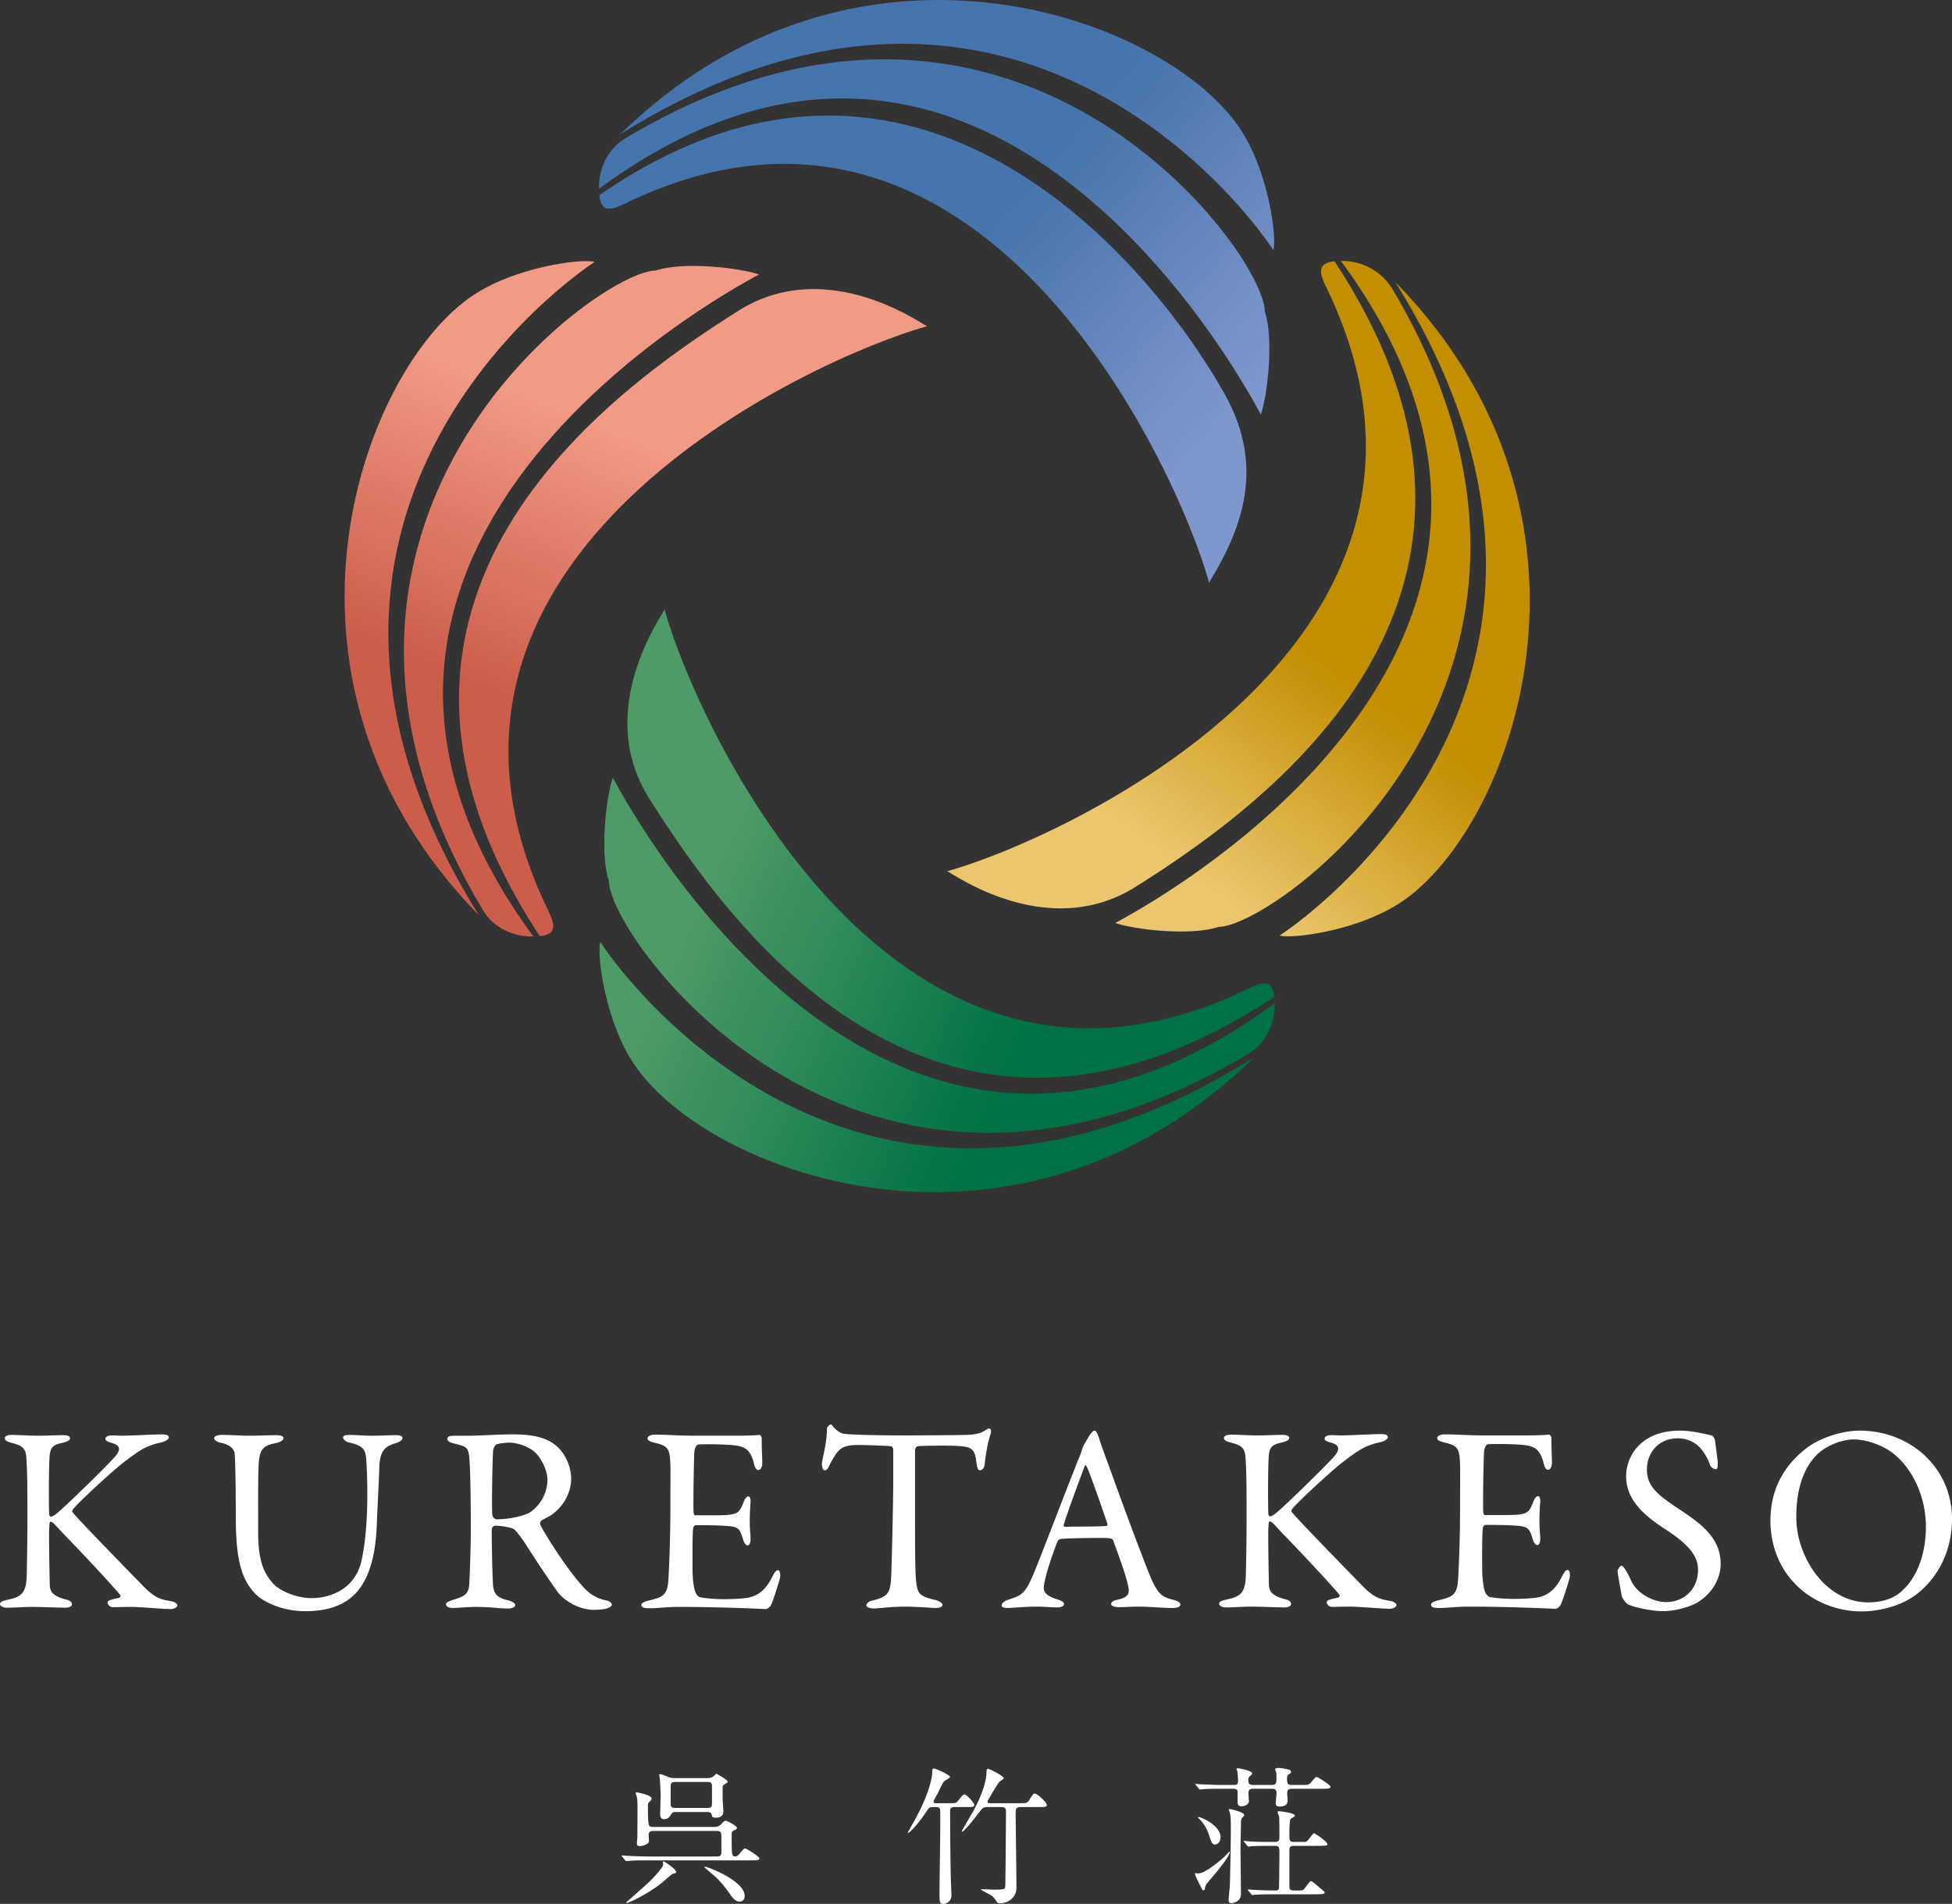
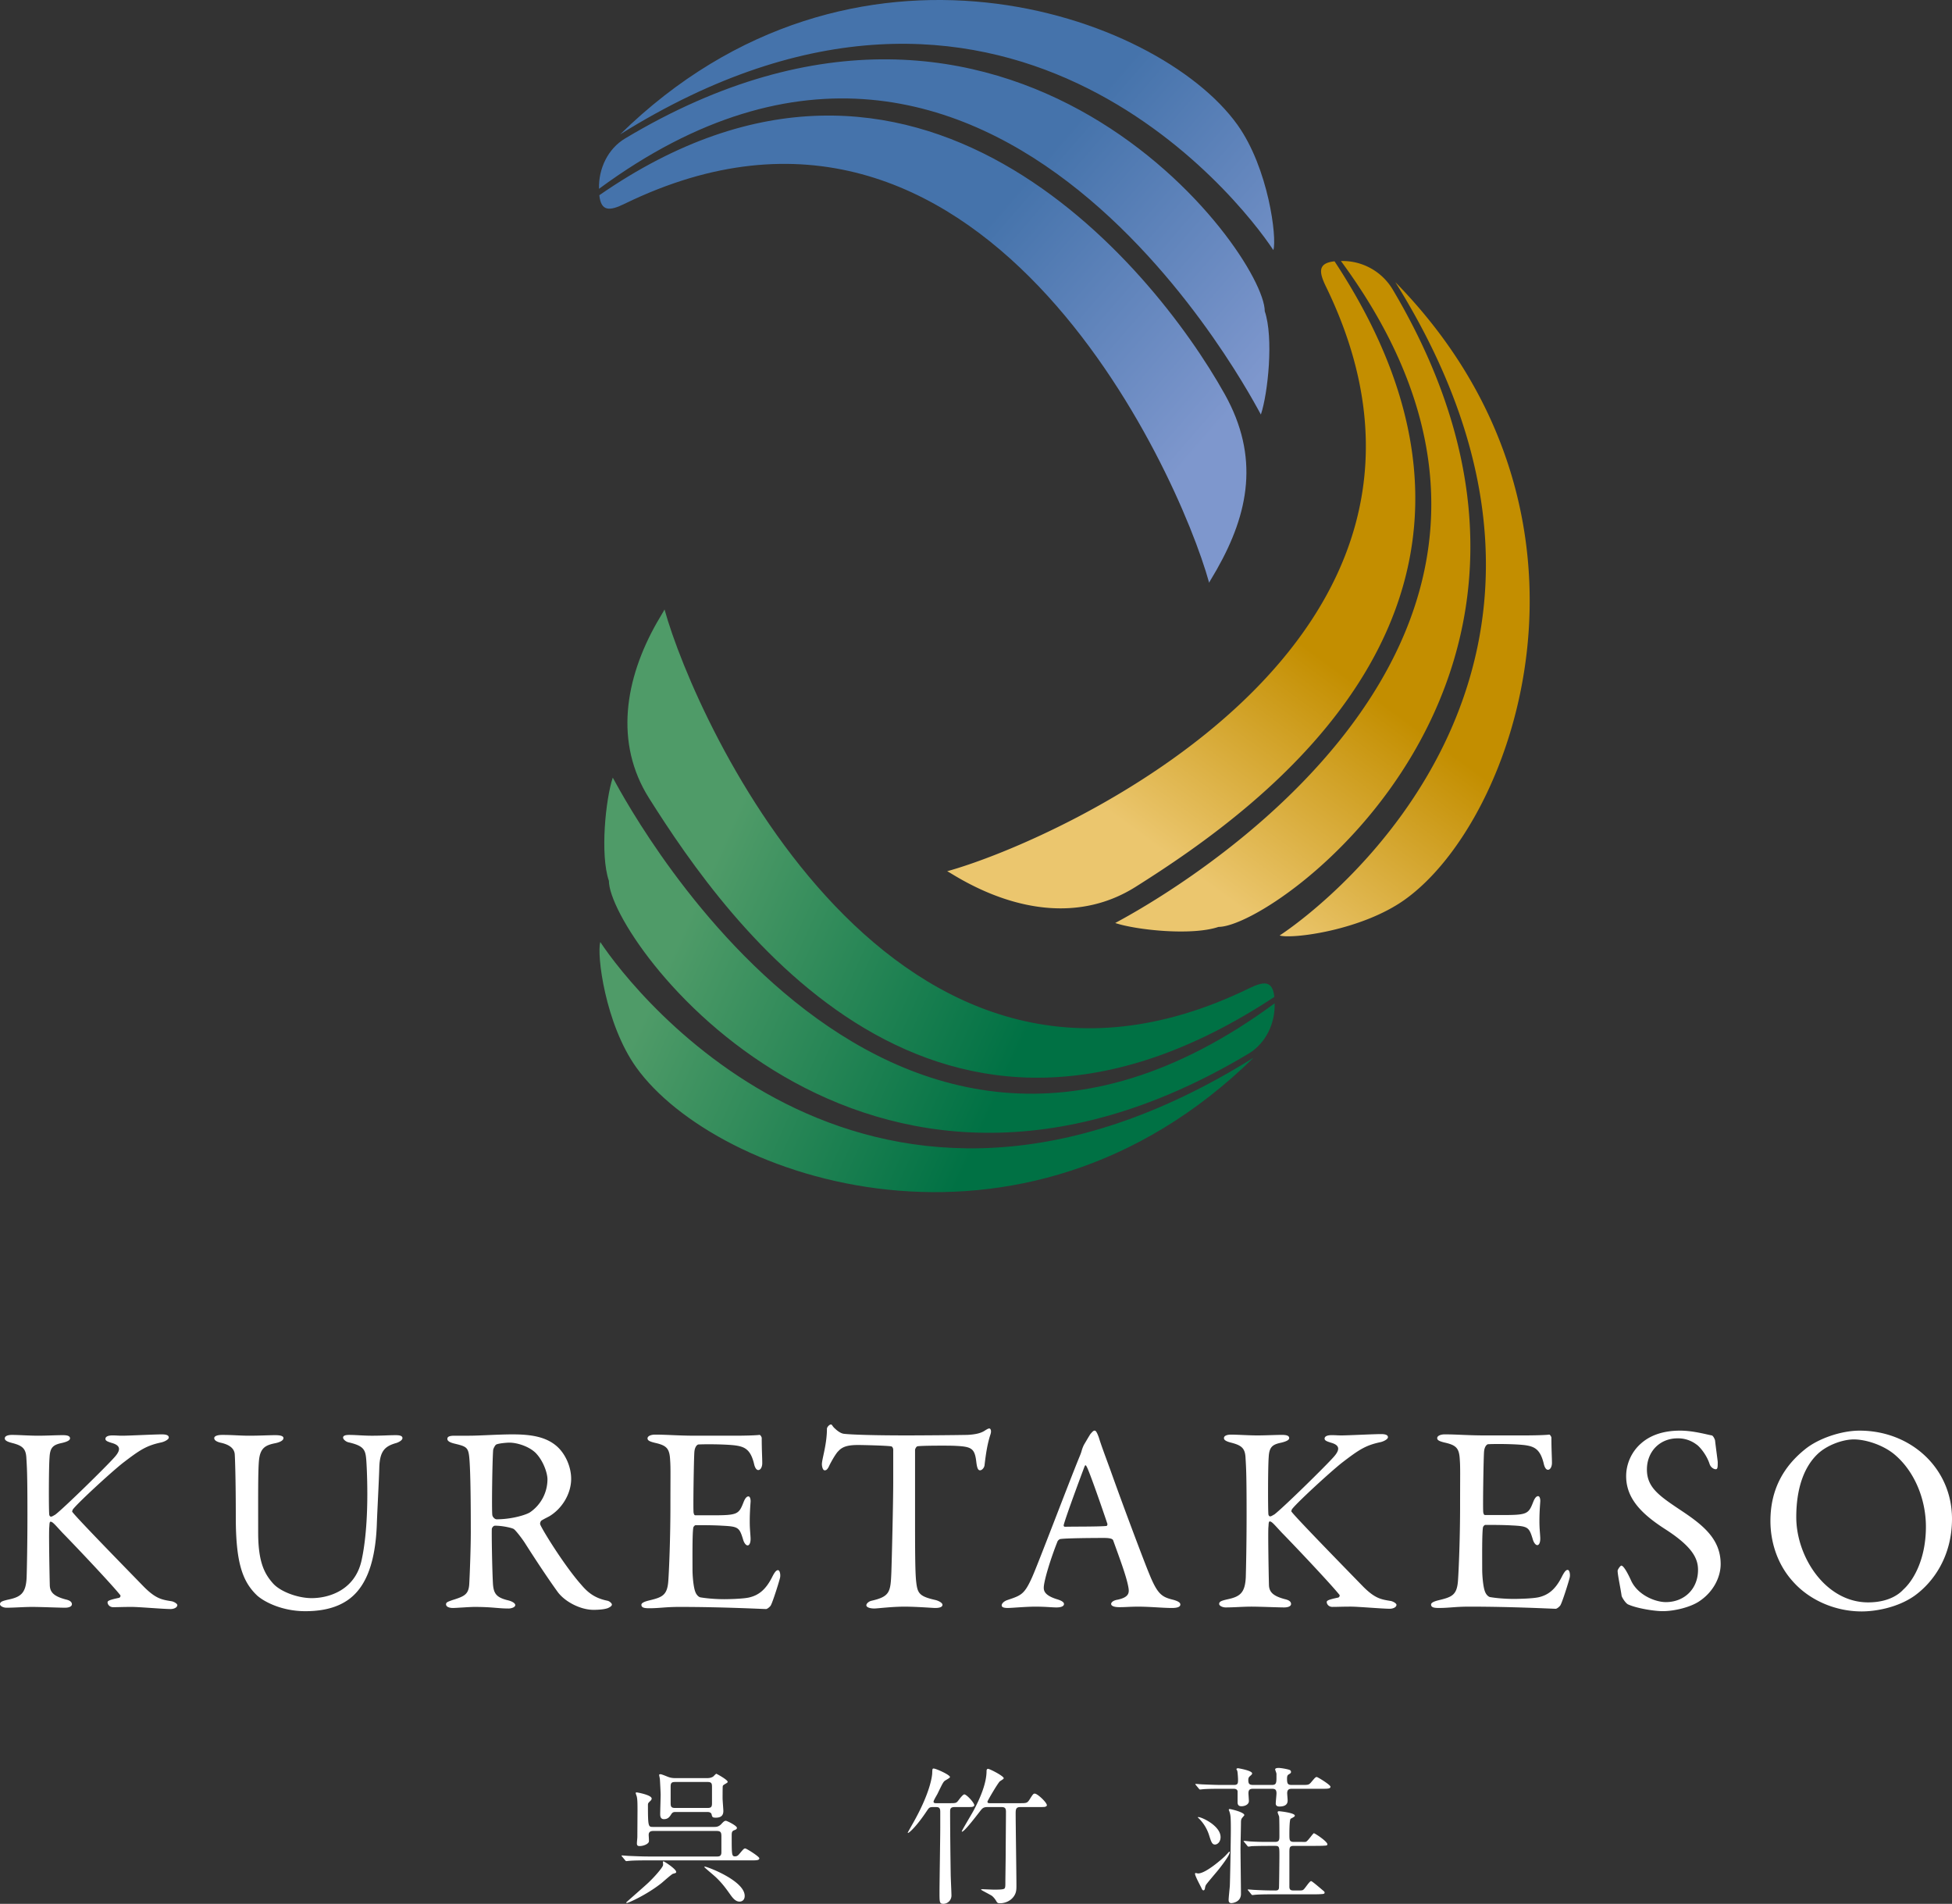
<svg xmlns="http://www.w3.org/2000/svg" version="1.1" id="レイヤー_1" x="0" y="0" viewBox="0 0 117.784 114.853" xml:space="preserve">
  <rect x="0" y="0" width="117.784" height="114.853" fill="#333333" stroke="none" />
  <style>.st4{fill:#fff}</style>
  <linearGradient id="SVGID_1_" gradientUnits="userSpaceOnUse" x1="73.678" y1="25.513" x2="59.69" y2="13.391">
    <stop offset="0" stop-color="#7e97cd" />
    <stop offset="1" stop-color="#4573ab" />
  </linearGradient>
  <path d="M76.082 25.008c.43-1.288.776-4.645.234-6.231 0-3.512-15.22-24.431-38.603-10.42-1.03.617-1.6 1.814-1.568 3.013v.02C60.237-6.357 75.973 24.892 76.082 25.008zm.752-9.92c.229-.723-.291-4.94-2.17-7.564-4.812-6.72-23.238-13.14-37.245.583 23.076-14.409 37.377 3.878 39.415 6.98zm-3.416 19.275c-.254.45-.44.725-.458.792-1.873-6.777-13.816-33.316-35.28-22.857-.882.43-1.405.476-1.514-.498l-.002-.023c19.054-13.205 33.351 4.16 37.733 11.996 2.12 3.791 1.46 7.174-.479 10.59z" fill="url(#SVGID_1_)" />
  <linearGradient id="SVGID_2_" gradientUnits="userSpaceOnUse" x1="42.548" y1="53.094" x2="62.131" y2="61.952">
    <stop offset="0" stop-color="#4f9b68" />
    <stop offset="1" stop-color="#007144" />
  </linearGradient>
  <path d="M36.975 46.91c-.43 1.289-.776 4.646-.234 6.231 0 3.513 15.22 24.431 38.603 10.42 1.03-.617 1.6-1.813 1.568-3.013v-.02C52.82 78.276 37.084 47.027 36.975 46.912zm-.752 9.92c-.229.723.291 4.94 2.17 7.564 4.813 6.72 23.238 13.14 37.245-.583-23.075 14.41-37.377-3.877-39.415-6.98zm3.416-19.275c.254-.449.44-.725.458-.791 1.873 6.777 13.816 33.315 35.28 22.856.882-.43 1.405-.475 1.514.499l.003.023C56.489 73.592 43.949 55.74 39.16 48.146c-2.095-3.322-1.46-7.175.478-10.59z" fill="url(#SVGID_2_)" />
  <linearGradient id="SVGID_3_" gradientUnits="userSpaceOnUse" x1="37.914" y1="26.223" x2="31.241" y2="42.38">
    <stop offset="0" stop-color="#f19a86" />
    <stop offset=".999" stop-color="#cc5d4a" />
  </linearGradient>
-   <path d="M45.801 16.556c-1.288-.43-4.645-.777-6.23-.235-3.513 0-24.432 15.221-10.42 38.604.616 1.03 1.813 1.6 3.013 1.568h.019C14.437 32.4 45.686 16.665 45.801 16.556zm-9.92-.753c-.723-.228-4.94.292-7.563 2.17-6.721 4.813-13.14 23.238.583 37.245-14.41-23.075 3.877-37.377 6.98-39.415zm19.276 3.416c.449.255.725.44.791.459-6.777 1.873-33.315 13.815-22.856 35.28.43.882.475 1.405-.5 1.514l-.022.002C19.12 36.07 36.972 23.53 44.566 18.741c3.322-2.095 7.175-1.46 10.59.478z" fill="url(#SVGID_3_)" />
  <linearGradient id="SVGID_4_" gradientUnits="userSpaceOnUse" x1="70.582" y1="51.682" x2="79.481" y2="39.505">
    <stop offset="0" stop-color="#ebc66e" />
    <stop offset="1" stop-color="#c38e00" />
  </linearGradient>
  <path d="M67.294 55.683c1.288.429 4.645.776 6.231.234 3.504 0 24.335-15.151 10.516-38.443a3.526 3.526 0 00-3.129-1.728C98.66 39.838 67.41 55.573 67.294 55.683zm9.92.752c.723.228 4.94-.292 7.563-2.17 6.721-4.813 13.14-23.238-.583-37.245 14.41 23.075-3.877 37.377-6.98 39.415zM57.94 53.019c-.45-.255-.725-.44-.792-.459 6.777-1.873 33.316-13.815 22.856-35.28-.429-.882-.475-1.404.5-1.513l.022-.003C93.975 36.17 76.123 48.71 68.53 53.497c-3.322 2.095-7.174 1.46-10.59-.478z" fill="url(#SVGID_4_)" />
  <path class="st4" d="M56.304 109.015c-.225 0-.244.036-.397.261-.576.865-1.036 1.298-1.117 1.298-.009 0-.018 0-.018-.01 0-.026.379-.675.433-.783.99-1.802 1.045-2.739 1.045-2.82.009-.243.009-.27.09-.27.135 0 .982.378.982.513 0 .045-.153.127-.27.199-.127.072-.163.153-.487.82-.036.072-.234.387-.234.468 0 .09.099.09.153.09h.81c.415 0 .415 0 .586-.234.063-.081.234-.297.307-.297.135 0 .603.504.603.657 0 .054-.072.09-.144.1-.108.008-.171.008-.333.008H57.6c-.243 0-.27.108-.27.27 0 1.1.018 2.676.036 3.802 0 .18.045 1.081.045 1.28a.5.5 0 01-.469.486c-.252 0-.252-.072-.252-.712 0-.558.045-3.288.045-3.9v-.946c0-.27-.117-.28-.28-.28h-.152zm3.306 0c-.252 0-.315.045-.468.243-.406.523-.964 1.244-1.1 1.244 0 0-.009-.01-.009-.018 0-.054.622-1.081.73-1.289.37-.702.766-1.603.766-2.36 0-.08.036-.126.09-.126.1 0 .946.432.946.567 0 .037-.072.082-.225.18-.108.073-.757 1.18-.757 1.235 0 .09.081.09.153.09h1.81c.38 0 .442 0 .586-.234.199-.316.226-.343.307-.343.162 0 .73.532.73.703 0 .027-.028.081-.145.1-.108.008-.17.008-.342.008h-1.117c-.261 0-.28.135-.28.388 0 .621.046 3.648.046 4.342 0 .234 0 .423-.145.64-.216.324-.585.432-.828.432-.163 0-.18-.018-.262-.162-.063-.1-.126-.18-.225-.27-.09-.073-.675-.36-.675-.388 0-.018.036-.027.09-.027.018 0 .594.027.702.027.559 0 .622-.036.649-.108.027-.072.027-.153.027-.342 0-.226.018-1.316.018-1.568 0-.378.018-2.252.018-2.676 0-.216-.063-.288-.27-.288h-.82zM72.144 112.994c.018 0 .124.026.15.026.479 0 1.532-.947 1.647-1.071.089-.089.222-.248.24-.248.008 0 .026.018.026.036 0 .185-.567.92-.77 1.16-.107.132-.62.726-.673.823-.036.07-.036.089-.062.221-.01.036-.027.098-.089.098-.053 0-.088-.071-.106-.115-.062-.142-.399-.744-.399-.886 0-.018.01-.044.036-.044zm1.576-5.083c-.77 0-1.027.018-1.116.027-.026 0-.16.018-.186.018-.035 0-.053-.018-.08-.054l-.168-.203c-.035-.045-.044-.045-.044-.062 0-.018.018-.018.036-.018.062 0 .336.027.39.027.433.017.796.035 1.212.035h.691c.248 0 .248-.106.248-.345 0-.045-.018-.39-.044-.496 0-.018-.053-.098-.053-.115 0-.036.07-.053.097-.053.018 0 .85.141.85.31 0 .053-.027.08-.133.168-.044.044-.097.088-.097.23 0 .266.088.301.327.301h1.072c.239 0 .3-.053.3-.407v-.266c0-.044-.079-.23-.079-.266 0-.08.15-.088.213-.088.115 0 .442.053.62.106.07.018.123.062.123.133 0 .062-.017.08-.15.16-.089.053-.089.176-.089.256 0 .31.054.372.293.372h.584c.39 0 .434 0 .567-.15.248-.293.274-.328.354-.328.053 0 .823.47.823.584 0 .124-.177.124-.469.124h-1.833c-.133 0-.31 0-.31.266 0 .062.027.363.027.425 0 .106 0 .38-.496.38-.186 0-.221-.097-.221-.185 0-.098.044-.523.044-.611 0-.23-.089-.275-.275-.275h-1.115c-.169 0-.301.018-.301.266 0 .07.026.398.026.47 0 .23-.266.318-.443.318-.07 0-.239 0-.239-.24v-.672c-.035-.142-.186-.142-.248-.142h-.708zm-.07 2.913c0 .302-.196.452-.337.452-.177 0-.23-.168-.346-.531a2.484 2.484 0 00-.646-1.063c-.009 0-.053-.044-.044-.053.07-.088 1.372.47 1.372 1.195zm.557-1.69c.044 0 .877.185.877.371 0 .009-.098.124-.115.142-.062.07-.089.133-.089.3 0 .249-.027 1.356-.027 1.586 0 .425.027 2.337.027 2.718 0 .523-.549.558-.576.558-.15 0-.168-.106-.168-.195 0-.133.062-.7.071-.823.018-.337.062-2.851.062-3.436 0-.735-.018-.85-.07-1.018 0-.018-.063-.168-.054-.168.009-.027.035-.036.062-.036zm2.426 2.222c-.779 0-1.027.017-1.116.017-.026.01-.159.027-.185.027-.036 0-.054-.027-.08-.062l-.168-.204c-.018-.026-.045-.044-.045-.053 0-.018.018-.026.036-.026.062 0 .336.035.39.035.433.027.796.027 1.213.027h.256c.266 0 .266-.133.266-.39 0-.177 0-1.054-.018-1.142-.009-.036-.088-.213-.088-.248 0-.053.026-.071.08-.071.061 0 .956.097.956.266 0 .053-.062.088-.248.186-.08.035-.08.823-.08.93 0 .362 0 .469.275.469h.416c.239 0 .256.009.31-.01.106-.026.425-.513.478-.513.062 0 .814.496.814.664 0 .08-.062.08-.239.089-.097.009-.478.009-.584.009h-1.195c-.275 0-.275.097-.275.451v2.01c0 .213.106.23.283.23h.186c.284 0 .31 0 .381-.053.089-.062.363-.513.46-.513.045 0 .293.203.709.558.088.07.106.088.106.141 0 .08-.097.08-.257.089-.124.009-.256.009-.62.009h-2.169c-.78 0-1.027.017-1.116.026-.035 0-.159.018-.186.018-.035 0-.053-.018-.08-.053l-.167-.204c-.036-.044-.045-.044-.045-.062 0-.017.018-.017.036-.017.062 0 .336.026.39.026a21.2 21.2 0 001.239.036c.08 0 .204 0 .221-.151.01-.053.027-1.77.027-1.93 0-.55 0-.611-.266-.611h-.3zM39.124 112.231c-.793 0-1.045.018-1.135.027-.027 0-.162.018-.189.018-.036 0-.054-.018-.081-.054l-.171-.207c-.036-.045-.045-.045-.045-.063s.018-.018.036-.018c.063 0 .342.027.396.027.442.018.81.036 1.234.036h4.09c.108 0 .27 0 .27-.252v-.964c0-.243-.045-.324-.288-.324h-3.81c-.09 0-.289 0-.289.234 0 .09.027.351.01.414-.028.126-.298.262-.56.262-.134 0-.161-.055-.161-.172 0-.063.027-.324.027-.378 0-.18.009-1.432.009-1.54 0-.424 0-.721-.045-.901-.01-.037-.064-.18-.064-.208 0-.036.036-.036.073-.036.027 0 .891.153.891.37 0 .036-.009.08-.108.17-.117.11-.117.136-.117.235 0 1.306.027 1.306.307 1.306h3.693c.108 0 .261 0 .423-.17.136-.145.19-.199.28-.199.072 0 .666.297.666.423 0 .054-.027.1-.162.145-.117.045-.153.099-.153.297 0 1.207 0 1.28.207 1.28.108 0 .18-.055.252-.145.253-.297.28-.333.36-.333.064 0 .848.486.848.594 0 .126-.18.126-.487.126h-6.207zm.92.063c.044 0 .756.46.756.631 0 .063-.01.063-.198.117-.081.027-.577.469-.685.559-.91.72-2.009 1.198-2.081 1.198-.009 0-.054 0-.054-.027 0-.01 1.135-1 1.315-1.171.424-.397.874-.928.91-1.072.01-.054 0-.126-.009-.226l.045-.009zm.693-2.981c-.054 0-.153 0-.234.135-.09.144-.19.297-.442.297-.18 0-.225-.135-.225-.297 0-.19.027-1.01.027-1.18 0-.118-.036-.82-.045-.928-.01-.1-.045-.226-.045-.262 0-.036.045-.045.08-.045.082 0 .424.153.487.171.18.064.316.064.433.064h1.892c.072 0 .234 0 .378-.1.027-.027.153-.162.18-.162.018 0 .685.36.685.487 0 .036-.018.054-.207.162-.054.036-.09.063-.09.117-.01.018-.01.658-.01.712 0 .126.046.657.046.765 0 .18-.055.406-.45.406-.208 0-.226-.036-.262-.216-.01-.01-.036-.126-.243-.126h-1.955zm0-1.811c-.216 0-.27.063-.27.279v.99c0 .208.027.298.27.298h1.955c.207 0 .27-.054.27-.279v-.991c0-.207-.027-.297-.27-.297h-1.955zm1.802 5.108c.135 0 2.396.846 2.396 1.765 0 .208-.117.343-.315.343-.253 0-.433-.252-.568-.442-.261-.369-.487-.675-.847-1.018-.108-.108-.711-.603-.711-.63 0-.01.027-.018.045-.018zM.723 86.564c.386 0 1.06.048 1.574.048.482 0 1.109-.033 1.494-.033.273 0 .434.048.434.193 0 .129-.209.21-.466.273-.546.113-.739.257-.77.884-.05.61-.05 3.229-.017 3.453.016.065.048.113.112.113.065 0 .225-.113.241-.113.514-.385 3.085-2.907 3.583-3.47.417-.465.353-.722-.177-.867-.193-.064-.37-.112-.37-.24 0-.145.177-.21.418-.21.305 0 .321.017.61.017.386 0 1.928-.08 2.378-.08.29 0 .418.064.418.192 0 .097-.193.225-.434.289-.916.193-1.301.45-2.33 1.237-.754.594-2.843 2.522-3.035 2.827-.033.097-.049.113 0 .161.353.45 3.1 3.261 4.305 4.498.739.739 1.108.771 1.686.867.177.048.322.161.322.225 0 .16-.225.241-.402.241-.434 0-1.911-.128-2.345-.128-.579 0-.755.016-1.125.016-.225 0-.337-.177-.337-.29 0-.08.064-.144.69-.273.065-.015.113-.112.08-.16-.48-.61-2.65-2.908-3.485-3.759-.434-.466-.594-.675-.723-.675-.08 0-.064.21-.08.338-.032.305.016 2.907.032 3.501.016.418.241.66.964.852.289.064.37.176.37.289 0 .128-.161.209-.418.209-.354 0-1.478-.048-1.976-.048-.514 0-1.044.048-1.558.048-.177 0-.386-.096-.386-.21 0-.143.129-.191.466-.272.787-.16 1.092-.385 1.14-1.333.017-.547.049-2.056.049-3.792 0-2.57-.032-2.859-.065-3.437-.032-.562-.24-.739-.883-.9-.37-.096-.418-.192-.418-.273 0-.145.193-.208.434-.208zM13.393 86.564c.675 0 1.06.048 1.655.048.594 0 1.204-.033 1.558-.033.305 0 .498.048.498.177s-.177.241-.482.306c-.579.112-.884.273-.98.915-.08.53-.064 2.2-.064 4.482 0 1.815.401 2.506.9 3.068.449.498 1.493.883 2.328.883 1.044 0 2.603-.481 3.004-2.249.193-.851.354-2.2.354-4.031 0-1.045-.048-1.88-.065-2.073-.048-.61-.16-.835-1.06-1.044-.16-.032-.337-.177-.337-.289 0-.097.096-.16.37-.16.401 0 .85.048 1.365.048.658 0 .996-.033 1.445-.033.257 0 .402.048.402.177 0 .097-.128.209-.353.29-.691.192-1.012.465-1.044 1.477-.017.69-.113 2.474-.145 3.31-.08 2.794-.852 4.208-2.008 4.85-.739.419-1.607.515-2.313.515-1.446 0-2.522-.595-2.908-.948-.9-.851-1.285-2.024-1.285-4.723 0-2.313-.048-3.598-.064-3.807-.032-.305-.257-.562-.868-.69-.192-.049-.369-.13-.369-.274 0-.129.209-.192.466-.192zM33.163 91.463c-.08.048-.386.193-.498.273-.048.032-.097.177-.064.24.16.386 1.51 2.555 2.49 3.647.433.514.867.804 1.574.948.128.032.257.16.257.225 0 .097-.129.16-.225.209-.193.08-.546.112-.884.112-.755 0-1.67-.45-2.136-1.044-.562-.77-1.382-2.008-2.024-3.02-.225-.337-.547-.739-.643-.803-.064-.064-.658-.209-1.14-.209-.113 0-.193.145-.193.193-.016.273.016 2.313.064 3.245.032.674.209.9.964 1.076.273.08.386.193.386.273 0 .16-.306.209-.386.209-.675 0-.98-.096-2.072-.096-.29 0-1.125.064-1.301.064-.21 0-.418-.064-.418-.225 0-.129.144-.16.353-.241.707-.225.996-.321 1.045-.932.031-.498.096-2.2.096-3.164 0-2.474-.032-3.936-.096-4.562-.065-.595-.21-.627-.932-.803-.241-.065-.386-.145-.386-.273 0-.113.08-.193.434-.193h.9c.594 0 1.734-.08 2.602-.08 1.108 0 1.976.144 2.618.674.53.434.916 1.237.916 2.008 0 .868-.514 1.767-1.301 2.249zm-.852-3.823c-.385-.37-1.076-.61-1.59-.61-.08 0-.594.032-.771.111-.08.033-.193.274-.193.338-.048.562-.096 3.662-.048 3.936.032.128.16.24.257.24.932 0 1.783-.273 2.008-.417a2.416 2.416 0 001.06-1.992c0-.385-.257-1.14-.723-1.606zM44.34 86.612c.53 0 1.238-.016 1.479-.048.048-.017.128.096.144.176 0 .739.032 1.205.032 1.526 0 .225-.096.418-.24.418s-.226-.225-.258-.386c-.208-.85-.562-1.012-1.076-1.092-.417-.065-1.574-.096-2.28-.065-.033 0-.21.08-.242.45-.032.402-.08 3.422-.048 3.663.016.065.032.16.112.16h1.044c1.51 0 1.575-.064 1.864-.803.096-.24.193-.337.29-.337.111 0 .144.225.128.353-.033.45-.049.772-.049 1.157 0 .434.032.659.049.98.016.289-.065.466-.177.466-.113 0-.225-.177-.273-.354-.225-.738-.29-.786-1.27-.835-.513-.032-1.156-.032-1.59-.032-.064 0-.144.113-.144.144-.064.338-.049 1.832-.049 2.523 0 .466.065 1.076.161 1.333.065.193.193.321.305.353.274.048.82.113 1.462.113.193 0 1.173-.016 1.526-.113.514-.128.948-.433 1.334-1.188.176-.354.273-.45.37-.45.111 0 .16.257.128.434-.017.128-.466 1.574-.579 1.718-.048.065-.192.193-.273.193-.176 0-2.602-.128-5.22-.128-.852 0-1.205.08-1.816.08-.305 0-.482-.032-.482-.209 0-.112.193-.193.45-.257.803-.193 1.109-.305 1.173-1.173.048-.674.128-2.57.128-4.562 0-1.911.017-2.249-.016-2.714-.032-.708-.193-.9-.9-1.06-.337-.081-.465-.145-.465-.274 0-.145.225-.225.45-.225.755 0 1.381.065 2.457.065h2.362zM58.379 86.563c.578-.032.867-.129 1.092-.29.113-.063.16-.096.225-.096.08 0 .145.145.064.37-.16.498-.257 1.012-.353 1.847-.016.144-.145.305-.273.305-.113 0-.177-.112-.225-.514-.096-.835-.305-.915-1.301-.963-.273-.017-2.056-.017-2.25.031-.08.017-.144.177-.144.21v3.935c0 1.864 0 3.39.064 3.984.08.723.161.916 1.157 1.14.209.049.434.177.434.29 0 .176-.29.193-.45.193-.128 0-1.124-.08-1.831-.08-.803 0-1.623.111-1.831.111-.322 0-.482-.096-.482-.192 0-.113.16-.241.305-.273 1.124-.257 1.156-.53 1.205-1.735.032-.948.112-4.225.112-5.462v-1.912c0-.128-.08-.209-.128-.209-.322-.048-1.735-.08-1.992-.08-.61 0-.948.097-1.19.37-.063.048-.256.305-.53.835-.144.338-.24.321-.304.321-.097 0-.16-.209-.16-.369 0-.306.304-1.189.304-2.137 0-.096.145-.257.241-.257.08 0 .08.113.257.257.048.048.305.29.546.306.418.048 1.703.096 3.76.096.834 0 3.02-.016 3.678-.032zM66.306 86.724c.129.433.402 1.156.707 1.992.835 2.345 2.04 5.526 2.313 6.184.53 1.317.788 1.446 1.51 1.622.258.08.386.161.386.274 0 .112-.112.209-.514.209-.53 0-1.317-.08-2.024-.08-.514 0-.739.031-1.14.031-.402 0-.498-.112-.498-.193 0-.08.096-.208.385-.257.771-.16.707-.482.643-.819-.129-.658-.53-1.719-.9-2.747-.016-.064-.08-.16-.546-.16-.884 0-2.297.016-2.635.064-.064 0-.144.08-.176.129-.418 1.043-.836 2.409-.836 2.81 0 .193.065.466.788.691.272.08.433.177.433.29 0 .16-.24.208-.45.208-.273 0-.674-.048-1.269-.048-.594 0-1.43.08-1.67.08-.29 0-.37-.064-.37-.16 0-.097.113-.241.354-.322.803-.273 1.011-.32 1.477-1.365.37-.82 2.201-5.67 2.876-7.31.096-.224.112-.32.144-.417.017-.048.049-.144.113-.273.096-.16.273-.466.385-.642.113-.129.177-.21.257-.21.065 0 .129.065.257.419zm.514 5.204c-.273-.82-1.108-3.229-1.252-3.453-.049-.097-.08-.113-.129 0-.29.77-1.125 3.02-1.253 3.518-.016.064.016.112.08.112.643-.016 1.976 0 2.506-.048.017 0 .065-.08.048-.129zM74.288 86.547c.385 0 1.06.048 1.574.048.482 0 1.109-.032 1.494-.032.273 0 .434.048.434.193 0 .128-.21.208-.466.273-.546.112-.739.257-.771.883-.048.61-.048 3.23-.016 3.454.016.064.048.113.112.113s.225-.113.241-.113c.514-.386 3.085-2.907 3.582-3.47.418-.466.354-.723-.176-.867-.193-.065-.37-.113-.37-.241 0-.145.177-.209.418-.209.305 0 .321.016.61.016.386 0 1.928-.08 2.378-.08.289 0 .417.064.417.192 0 .097-.192.226-.433.29-.916.193-1.302.45-2.33 1.236-.754.595-2.843 2.523-3.036 2.828-.032.096-.048.112 0 .16.354.45 3.1 3.261 4.306 4.498.738.74 1.108.771 1.686.868.177.048.321.16.321.225 0 .16-.224.24-.401.24-.434 0-1.912-.128-2.345-.128-.579 0-.755.016-1.125.016-.225 0-.337-.177-.337-.29 0-.08.064-.144.69-.272.065-.016.113-.113.081-.16-.482-.611-2.65-2.908-3.486-3.76-.434-.465-.594-.674-.723-.674-.08 0-.064.209-.08.337-.032.305.016 2.908.032 3.502.016.418.24.659.964.851.289.065.37.177.37.29 0 .128-.161.208-.418.208-.354 0-1.478-.048-1.976-.048-.514 0-1.044.048-1.558.048-.177 0-.386-.096-.386-.209 0-.144.129-.192.466-.273.787-.16 1.092-.385 1.14-1.333.016-.546.049-2.056.049-3.791 0-2.57-.033-2.86-.065-3.438-.032-.562-.24-.738-.883-.9-.37-.095-.418-.192-.418-.272 0-.145.193-.209.434-.209zM91.99 86.595c.53 0 1.237-.016 1.478-.048.048-.016.128.096.144.177 0 .738.033 1.204.033 1.526 0 .225-.097.417-.242.417-.144 0-.224-.225-.257-.386-.208-.85-.562-1.011-1.076-1.091-.417-.065-1.574-.097-2.28-.065-.033 0-.21.08-.242.45-.032.401-.08 3.421-.048 3.662.016.065.032.161.112.161h1.044c1.51 0 1.575-.064 1.864-.803.096-.241.193-.337.29-.337.112 0 .144.224.128.353-.033.45-.049.77-.049 1.156 0 .435.033.66.049.98.016.29-.065.466-.177.466s-.225-.177-.273-.353c-.225-.739-.29-.787-1.27-.836-.513-.031-1.156-.031-1.59-.031-.064 0-.144.112-.144.144-.064.337-.048 1.831-.048 2.522 0 .466.064 1.076.16 1.333.065.193.193.322.306.354.273.048.819.112 1.461.112.193 0 1.173-.016 1.526-.112.514-.129.948-.434 1.334-1.189.176-.353.273-.45.37-.45.112 0 .16.257.128.434-.016.129-.466 1.574-.579 1.719-.048.064-.192.193-.273.193-.176 0-2.602-.129-5.22-.129-.852 0-1.205.08-1.816.08-.305 0-.482-.032-.482-.208 0-.113.193-.193.45-.257.804-.193 1.109-.306 1.173-1.173.048-.675.128-2.57.128-4.562 0-1.912.017-2.25-.016-2.715-.032-.707-.193-.9-.9-1.06-.337-.08-.465-.145-.465-.273 0-.145.225-.225.45-.225.755 0 1.381.064 2.457.064h2.362zM103.294 86.595c.097.032.193.273.193.305.032.305.161 1.237.161 1.302 0 .273 0 .433-.113.433-.128 0-.32-.112-.385-.337-.193-.579-.627-1.06-.787-1.157a1.832 1.832 0 00-1.14-.37c-1.077 0-1.848.804-1.848 1.88 0 1.14.82 1.639 2.233 2.586 1.237.836 2.217 1.67 2.217 3.117 0 .803-.45 1.703-1.318 2.265-.514.337-1.462.578-2.184.578-.514 0-1.607-.177-2.105-.418-.16-.096-.37-.45-.37-.514-.08-.546-.24-1.252-.24-1.51 0-.064.16-.305.225-.305.128 0 .37.418.594.916.418.883 1.478 1.285 2.088 1.285 1.109 0 1.944-.787 1.944-1.944 0-.674-.321-1.397-2.008-2.474-1.365-.883-2.329-1.815-2.329-3.18 0-.755.337-1.478.883-1.96.498-.45 1.253-.787 2.378-.787.787 0 1.622.241 1.911.29zM117.784 91.623c0 2.25-1.109 3.823-2.281 4.659-1.012.706-2.345.931-3.165.931-1.638 0-3.196-.707-4.176-1.831-.852-.948-1.334-2.249-1.334-3.63 0-1.976.868-3.342 2.089-4.322.787-.642 2.168-1.124 3.293-1.124 3.084 0 5.574 2.265 5.574 5.317zm-8.144-3.871c-.707.69-1.253 1.895-1.253 3.775 0 2.393 1.767 5.14 4.337 5.14 1.333 0 1.944-.578 2.12-.771.643-.578 1.366-1.88 1.366-3.791 0-1.751-.755-3.438-1.944-4.401-.659-.53-1.67-.868-2.41-.868-.674 0-1.654.354-2.216.916z" />
</svg>